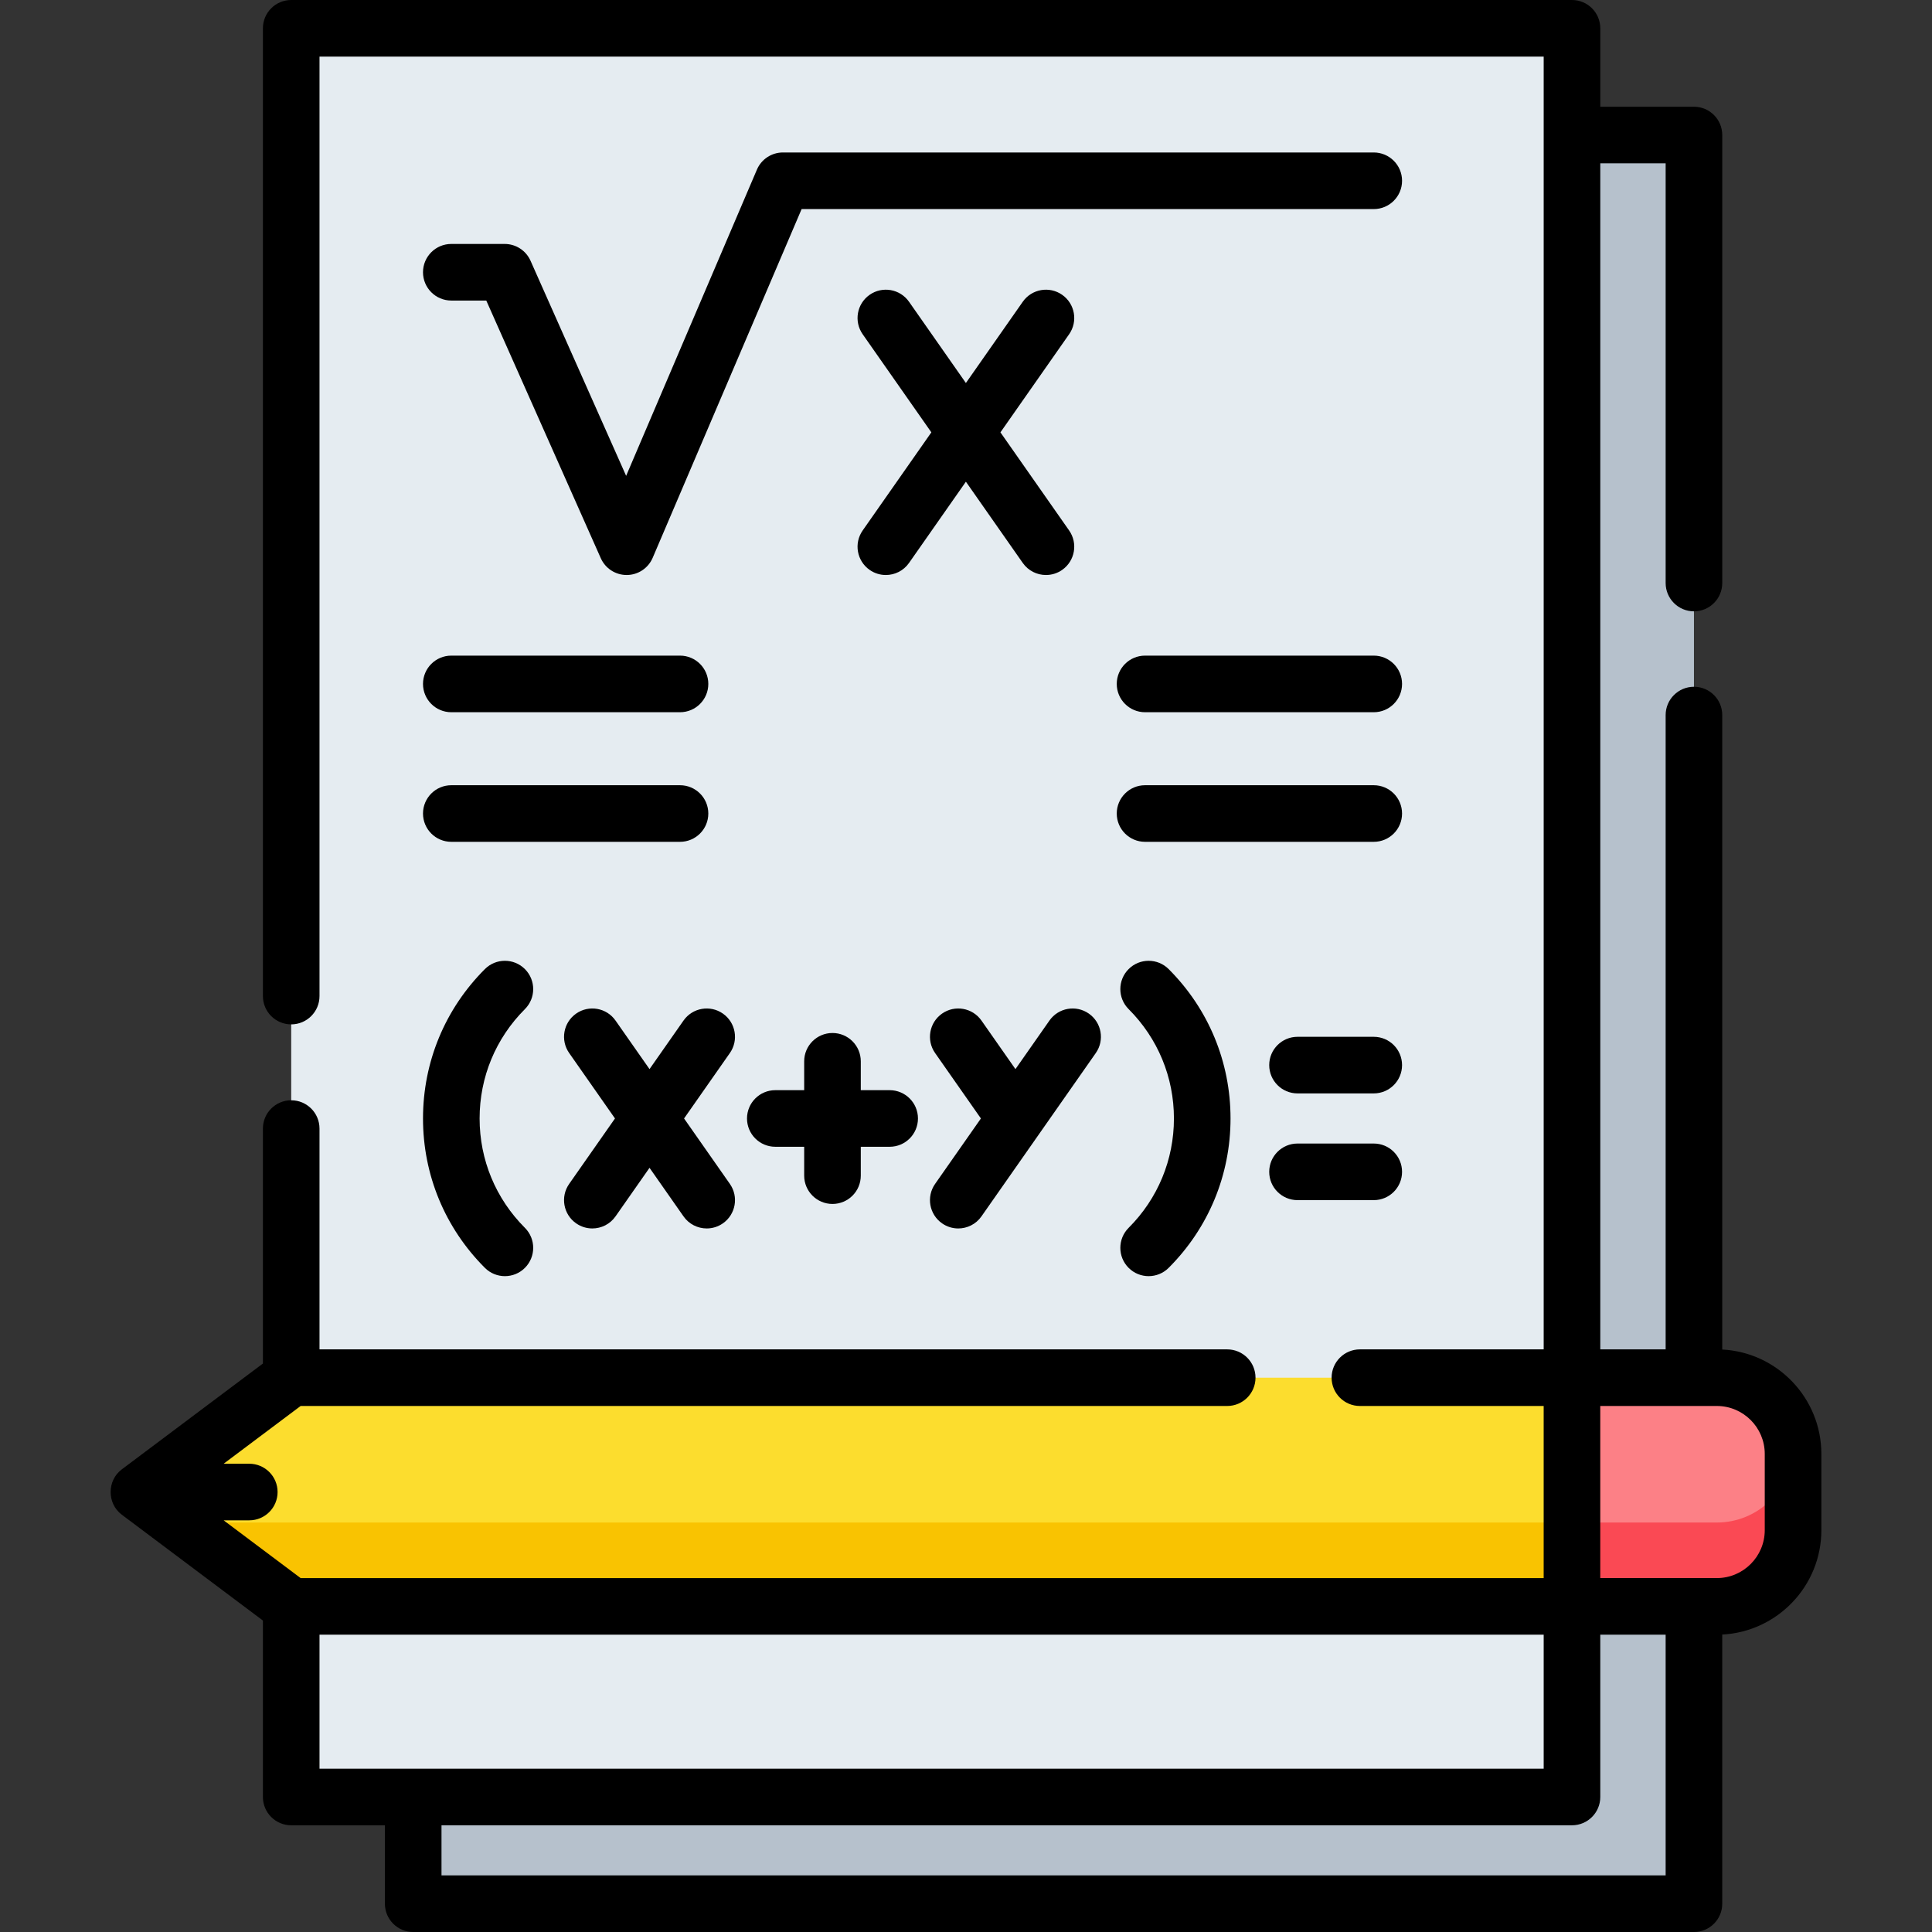
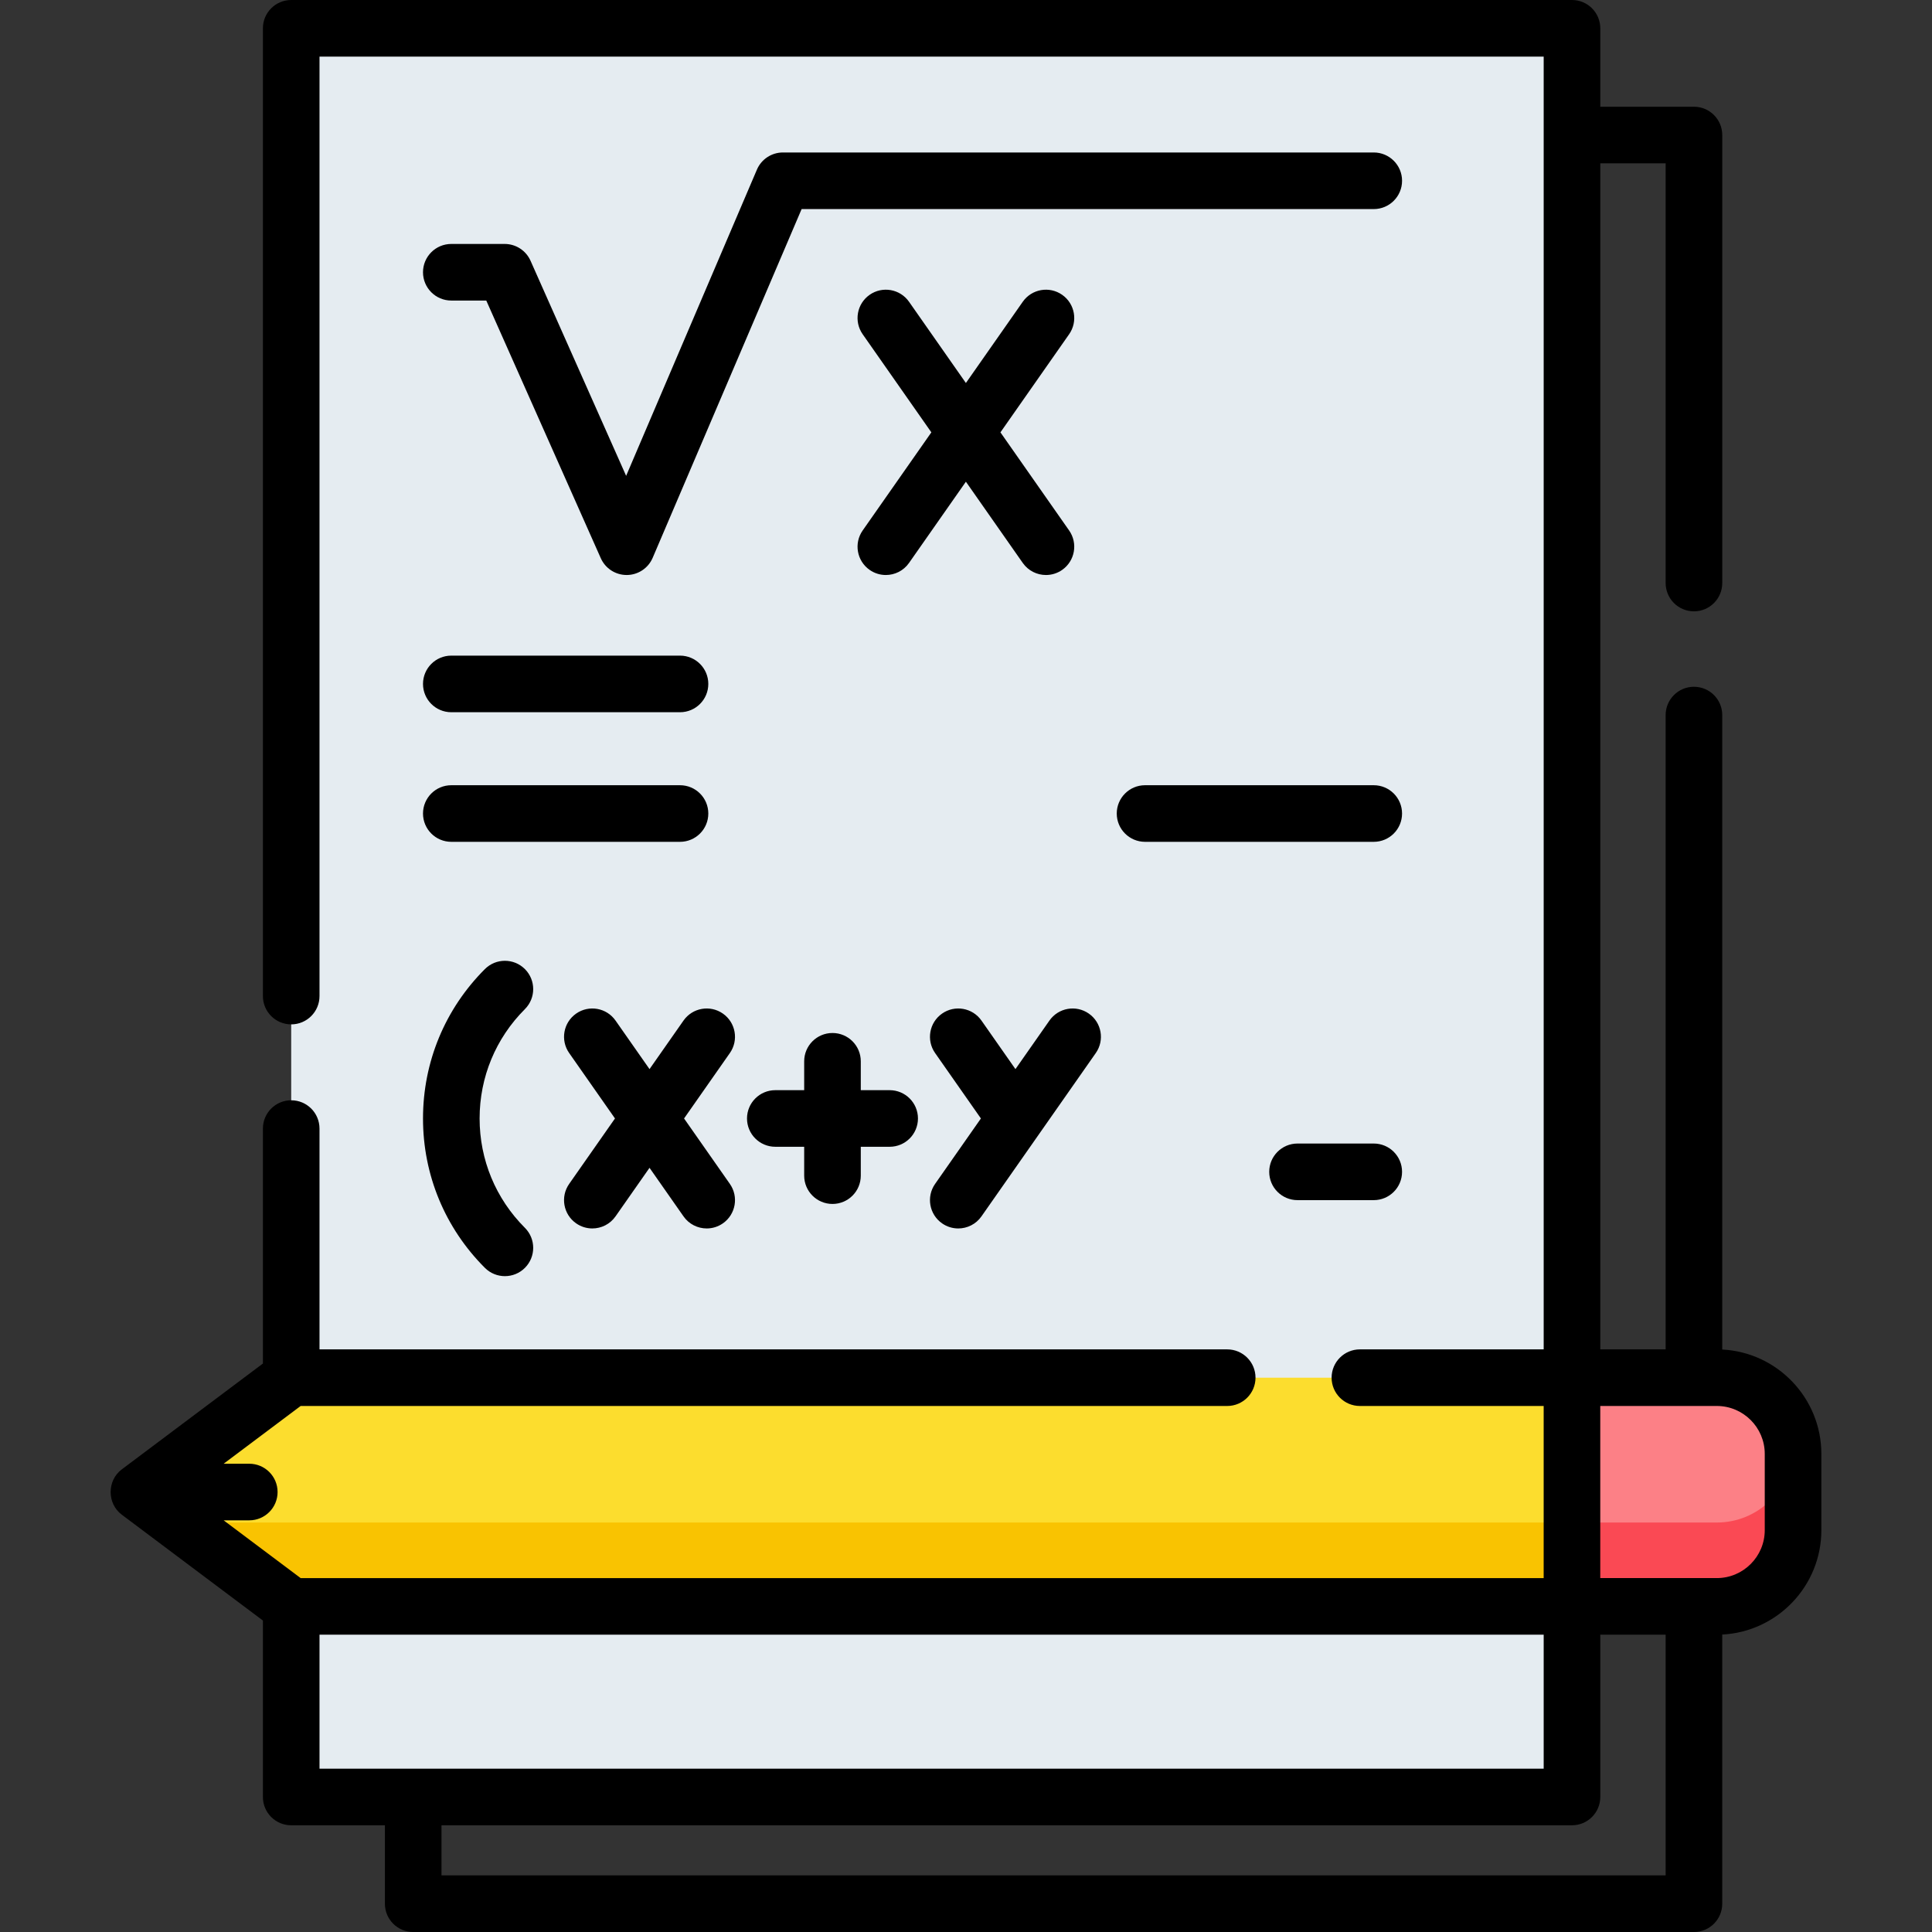
<svg xmlns="http://www.w3.org/2000/svg" id="Capa_1" height="512" viewBox="0 0 512 512" width="512">
  <rect x="0" y="0" width="512" height="512" fill="#333333" stroke="none" />
-   <path d="m109.499 35.785h339.415v468.715h-339.415z" fill="#b6c1cc" />
  <path d="m77.174 7.5h339.415v468.715h-339.415z" fill="#e5ecf1" />
  <path d="m454.976 425.707h-377.801l-40.408-30.305 40.408-30.305h377.801c11.158 0 20.203 9.045 20.203 20.203v20.203c0 11.159-9.045 20.204-20.203 20.204z" fill="#fcdd2e" />
  <path d="m454.976 403.484h-407.433l29.632 22.224h377.801c11.158 0 20.203-9.045 20.203-20.203v-20.203c0-.341-.034-.673-.051-1.01-.53 10.684-9.335 19.192-20.152 19.192z" fill="#f9c301" />
  <path d="m416.588 425.707h38.387c11.158 0 20.203-9.045 20.203-20.203v-20.203c0-11.158-9.045-20.203-20.203-20.203h-38.387z" fill="#fc8086" />
  <path d="m454.976 403.484h-38.387v22.224h38.387c11.158 0 20.203-9.045 20.203-20.203v-20.203c0-.341-.034-.673-.051-1.01-.53 10.684-9.336 19.192-20.152 19.192z" fill="#fa4954" />
  <path d="m364.059 40.407h-156.575c-3.004 0-5.718 1.792-6.897 4.554l-34.655 81.146-25.335-57.003c-1.204-2.708-3.89-4.454-6.854-4.454h-14.143c-4.143 0-7.5 3.358-7.5 7.5s3.357 7.5 7.5 7.5h9.269l30.346 68.278c1.204 2.71 3.891 4.454 6.854 4.454h.055c2.983-.022 5.671-1.81 6.843-4.554l39.471-92.421h151.623c4.143 0 7.5-3.358 7.5-7.5s-3.359-7.5-7.502-7.5z" />
  <path d="m271.042 149.184c1.459 2.084 3.786 3.199 6.151 3.199 1.484 0 2.985-.44 4.294-1.356 3.394-2.375 4.219-7.052 1.844-10.445l-18.203-26.004 18.203-26.004c2.375-3.394 1.55-8.07-1.844-10.445-3.393-2.376-8.07-1.55-10.445 1.843l-15.069 21.527-15.069-21.527c-2.374-3.393-7.052-4.22-10.445-1.843-3.394 2.375-4.219 7.052-1.844 10.445l18.203 26.004-18.203 26.004c-2.375 3.393-1.55 8.069 1.844 10.445 1.309.917 2.809 1.356 4.294 1.356 2.365 0 4.692-1.115 6.151-3.199l15.069-21.527z" />
  <path d="m119.6 188.748h60.61c4.143 0 7.5-3.358 7.5-7.5s-3.357-7.5-7.5-7.5h-60.61c-4.143 0-7.5 3.358-7.5 7.5s3.358 7.5 7.5 7.5z" />
  <path d="m119.6 223.093h60.61c4.143 0 7.5-3.358 7.5-7.5s-3.357-7.5-7.5-7.5h-60.61c-4.143 0-7.5 3.358-7.5 7.5s3.358 7.5 7.5 7.5z" />
-   <path d="m364.059 173.748h-60.609c-4.143 0-7.5 3.358-7.5 7.5s3.357 7.5 7.5 7.5h60.609c4.143 0 7.5-3.358 7.5-7.5s-3.357-7.5-7.5-7.5z" />
  <path d="m364.059 208.093h-60.609c-4.143 0-7.5 3.358-7.5 7.5s3.357 7.5 7.5 7.5h60.609c4.143 0 7.5-3.358 7.5-7.5s-3.357-7.5-7.5-7.5z" />
  <path d="m191.582 268.616c-3.393-2.376-8.07-1.55-10.445 1.843l-9.008 12.868-9.008-12.868c-2.375-3.393-7.052-4.22-10.445-1.843-3.394 2.375-4.219 7.052-1.844 10.445l12.142 17.345-12.142 17.345c-2.375 3.393-1.55 8.07 1.844 10.445 1.309.917 2.809 1.356 4.294 1.356 2.365 0 4.692-1.115 6.151-3.2l9.008-12.868 9.008 12.868c1.459 2.084 3.786 3.2 6.151 3.2 1.484 0 2.985-.44 4.294-1.356 3.394-2.375 4.219-7.052 1.844-10.445l-12.142-17.345 12.142-17.345c2.375-3.393 1.549-8.07-1.844-10.445z" />
  <path d="m249.651 324.197c1.309.917 2.809 1.356 4.294 1.356 2.365 0 4.692-1.115 6.151-3.2l30.305-43.292c2.375-3.393 1.55-8.07-1.844-10.445-3.393-2.376-8.069-1.55-10.445 1.843l-9.008 12.868-9.008-12.868c-2.375-3.393-7.052-4.22-10.445-1.843-3.394 2.375-4.219 7.052-1.844 10.445l12.142 17.346-12.142 17.345c-2.375 3.393-1.549 8.07 1.844 10.445z" />
  <path d="m220.617 319.059c4.143 0 7.5-3.358 7.5-7.5v-7.652h7.652c4.143 0 7.5-3.358 7.5-7.5s-3.357-7.5-7.5-7.5h-7.652v-7.653c0-4.142-3.357-7.5-7.5-7.5s-7.5 3.358-7.5 7.5v7.653h-7.652c-4.143 0-7.5 3.358-7.5 7.5s3.357 7.5 7.5 7.5h7.652v7.652c0 4.142 3.357 7.5 7.5 7.5z" />
-   <path d="m364.059 274.764h-20.203c-4.143 0-7.5 3.358-7.5 7.5s3.357 7.5 7.5 7.5h20.203c4.143 0 7.5-3.358 7.5-7.5s-3.357-7.5-7.5-7.5z" />
  <path d="m364.059 303.049h-20.203c-4.143 0-7.5 3.358-7.5 7.5s3.357 7.5 7.5 7.5h20.203c4.143 0 7.5-3.358 7.5-7.5s-3.357-7.5-7.5-7.5z" />
  <path d="m128.499 335.996c1.465 1.464 3.385 2.197 5.304 2.197s3.839-.732 5.304-2.197c2.929-2.929 2.929-7.678 0-10.606-7.742-7.742-12.006-18.035-12.006-28.982 0-10.948 4.264-21.241 12.006-28.983 2.929-2.929 2.929-7.678 0-10.606-2.93-2.929-7.678-2.929-10.607 0-10.574 10.575-16.398 24.634-16.398 39.589-.002 14.953 5.823 29.013 16.397 39.588z" />
-   <path d="m299.097 335.996c1.465 1.464 3.385 2.197 5.304 2.197s3.839-.732 5.304-2.197c10.574-10.575 16.398-24.634 16.398-39.589s-5.824-29.015-16.398-39.589c-2.93-2.929-7.678-2.929-10.607 0s-2.929 7.678 0 10.606c7.742 7.742 12.006 18.035 12.006 28.983s-4.264 21.241-12.006 28.982c-2.929 2.929-2.929 7.678-.001 10.607z" />
  <path d="m456.413 357.635v-168.135c0-4.142-3.357-7.5-7.5-7.5s-7.5 3.358-7.5 7.5v168.098h-17.32v-314.313h17.321v111.225c0 4.142 3.357 7.5 7.5 7.5s7.5-3.358 7.5-7.5v-118.725c0-4.142-3.357-7.5-7.5-7.5h-24.821v-20.785c0-4.142-3.357-7.5-7.5-7.5h-339.42c-4.143 0-7.5 3.358-7.5 7.5v256.469c0 4.142 3.357 7.5 7.5 7.5s7.5-3.358 7.5-7.5v-248.969h324.42v342.598h-48.703c-4.143 0-7.5 3.358-7.5 7.5s3.357 7.5 7.5 7.5h48.699v45.61h-329.414l-20.407-15.305h6.796c4.143 0 7.5-3.358 7.5-7.5s-3.357-7.5-7.5-7.5h-6.796l20.407-15.305h245.548c4.143 0 7.5-3.358 7.5-7.5s-3.357-7.5-7.5-7.5h-240.55v-58.514c0-4.142-3.357-7.5-7.5-7.5s-7.5 3.358-7.5 7.5v62.266l-37.405 28.053c-3.929 2.947-3.929 9.053 0 12l37.405 28.054v46.764c0 4.142 3.357 7.5 7.5 7.5h24.83v20.78c0 4.142 3.357 7.5 7.5 7.5h339.41c4.143 0 7.5-3.358 7.5-7.5v-71.33c14.611-.75 26.267-12.873 26.267-27.666v-20.203c-.001-14.794-11.656-26.917-26.267-27.667zm-371.74 75.573h324.42v35.513h-324.42zm32.33 63.792v-13.28h299.59c4.143 0 7.5-3.358 7.5-7.5v-43.013h17.32v63.793zm350.676-91.496c0 7.005-5.699 12.704-12.704 12.704h-30.887v-45.61h24.776c.016 0 .032.002.048.002s.032-.002.048-.002h6.014c7.005 0 12.704 5.699 12.704 12.703v20.203z" />
</svg>